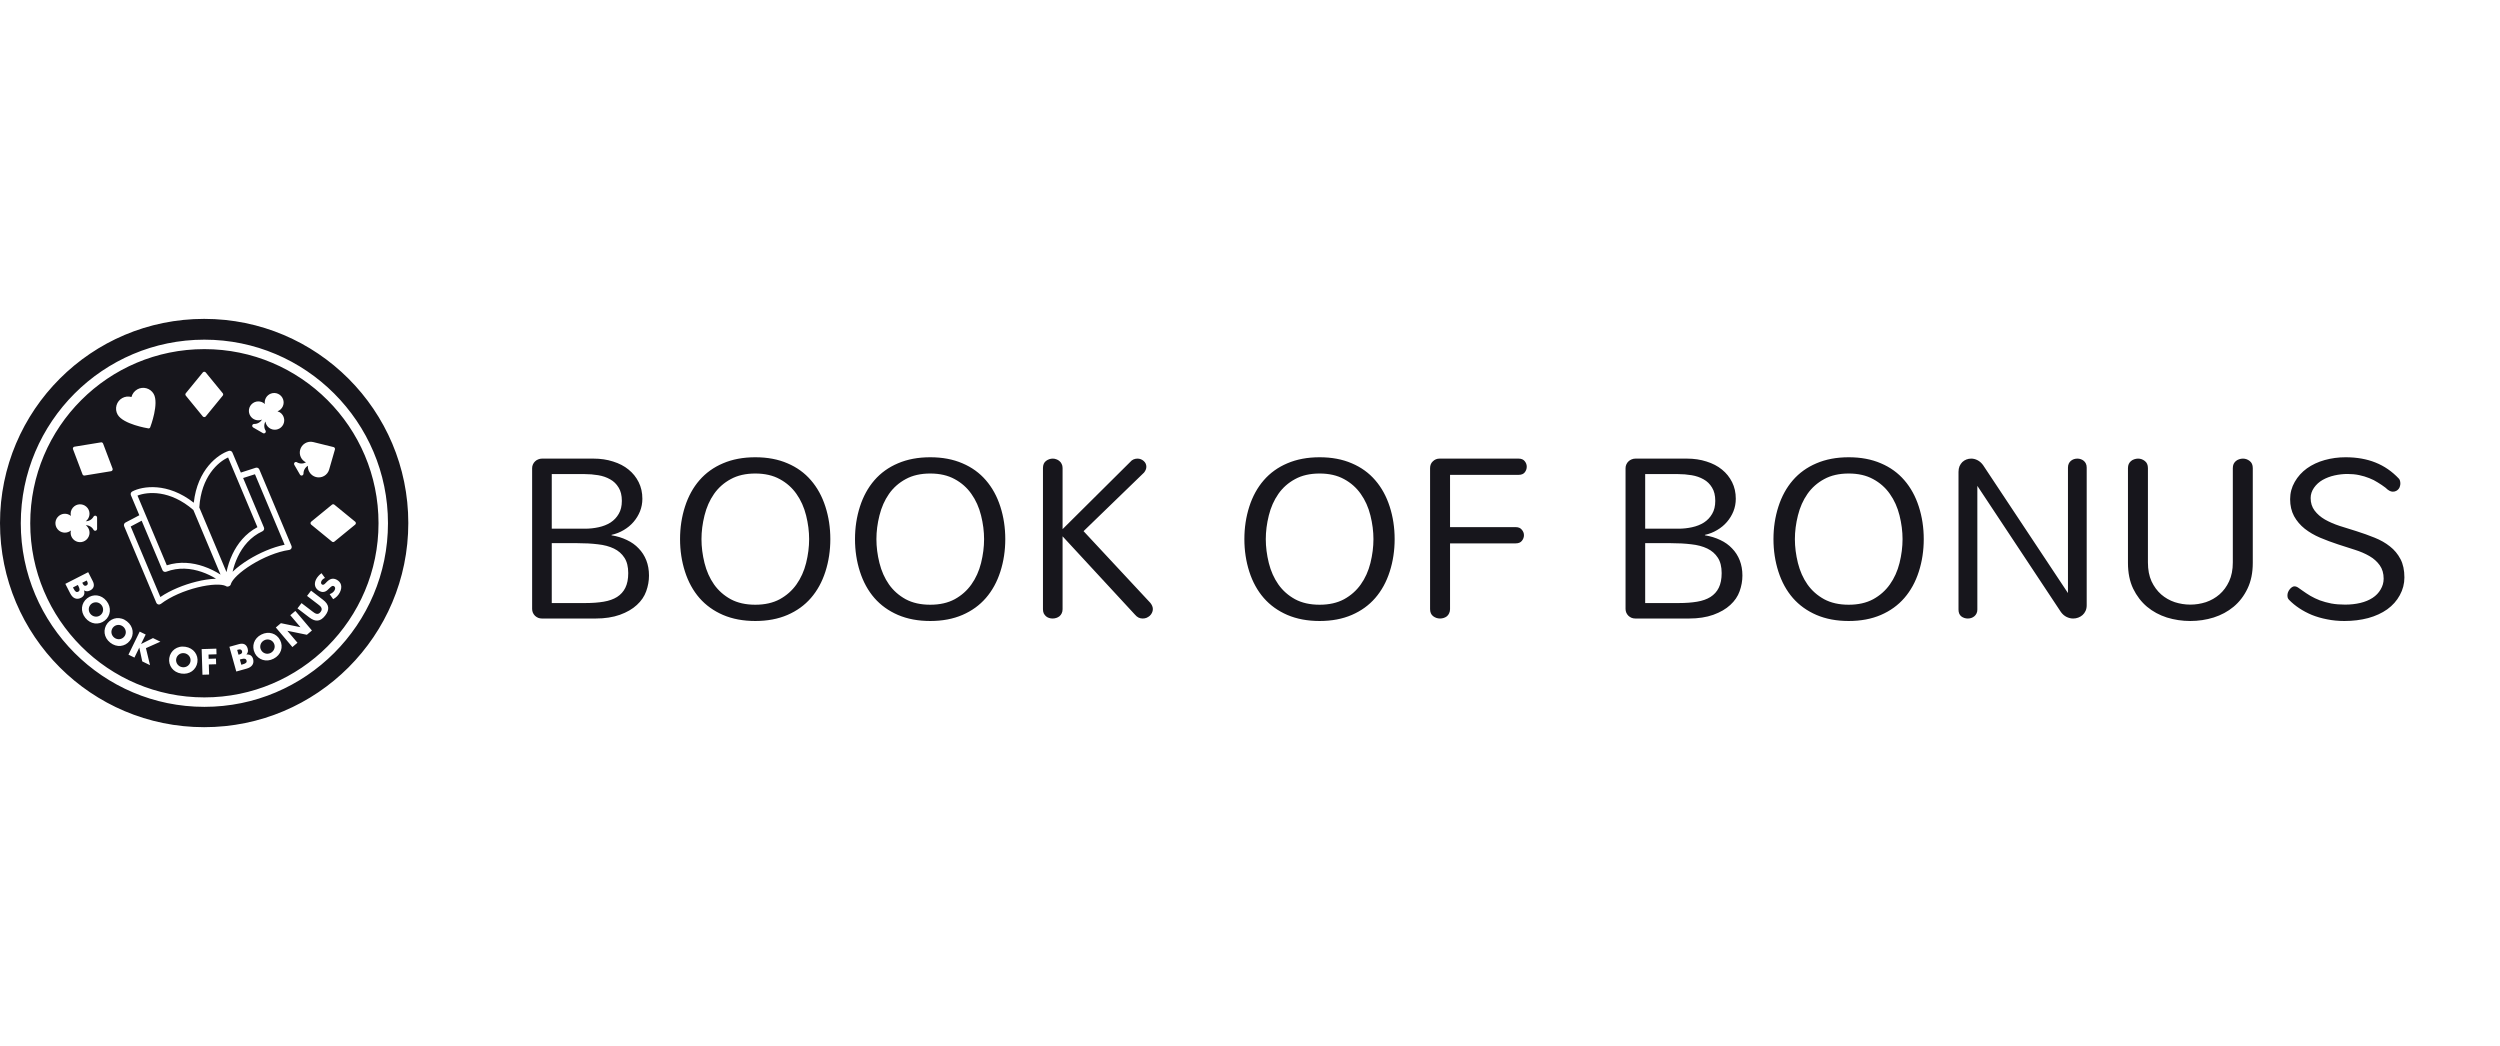
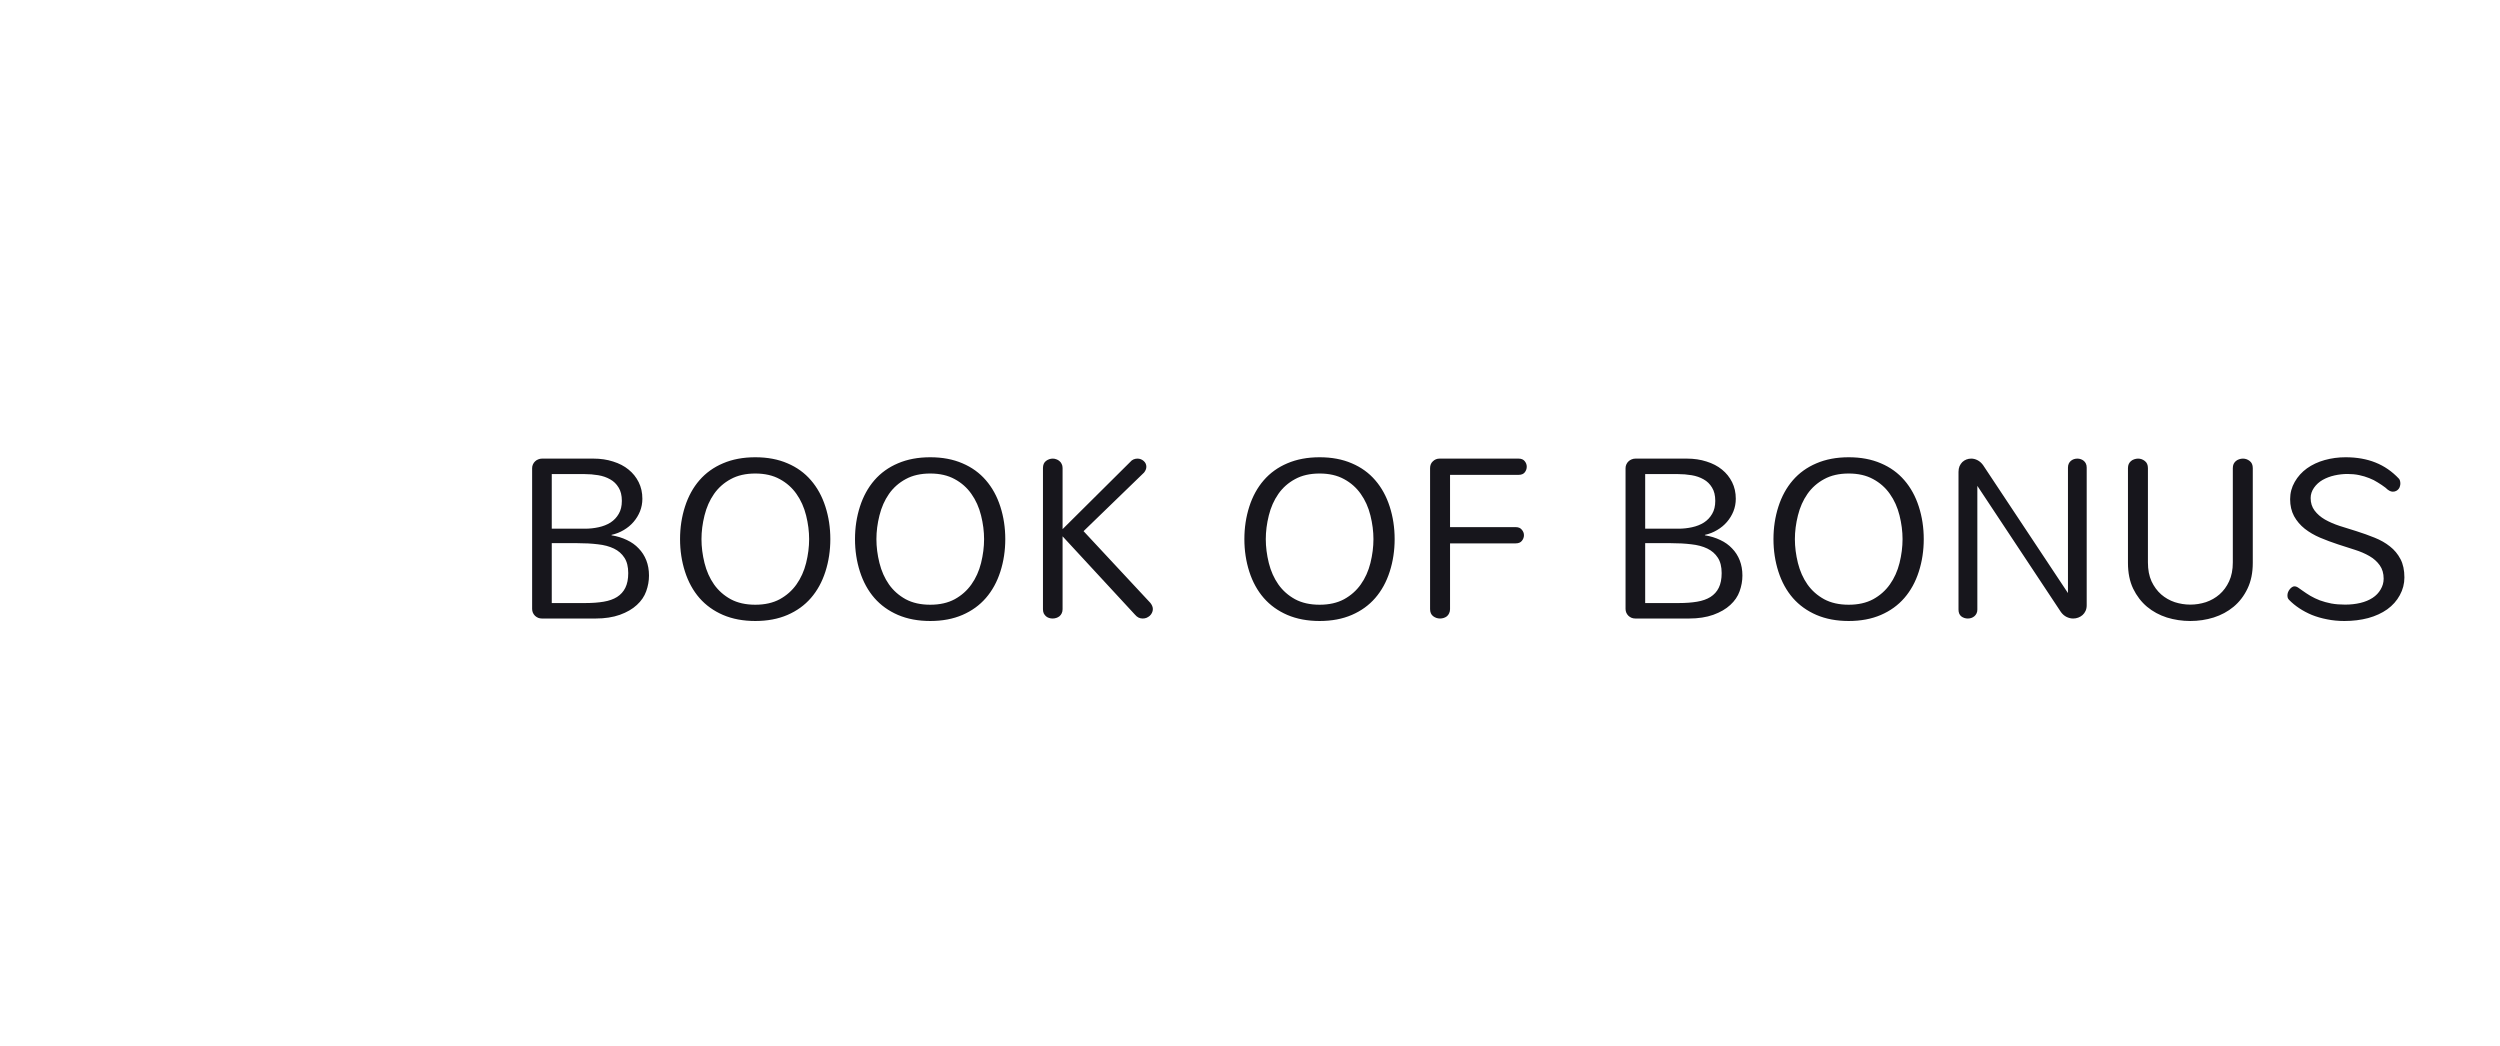
<svg xmlns="http://www.w3.org/2000/svg" width="196" height="82" viewBox="0 0 196 82" fill="none">
-   <path fill-rule="evenodd" clip-rule="evenodd" d="M16.006 57.011C24.845 57.011 32.011 49.845 32.011 41.006C32.011 32.166 24.845 25 16.006 25C7.166 25 0 32.166 0 41.006C0 49.845 7.166 57.011 16.006 57.011ZM29.676 41.023C29.676 33.483 23.564 27.371 16.023 27.371C8.483 27.371 2.371 33.484 2.371 41.023C2.371 48.562 8.483 54.676 16.023 54.676C23.564 54.676 29.676 48.564 29.676 41.023ZM1.63 41.023C1.63 33.087 8.087 26.63 16.023 26.63C23.96 26.63 30.417 33.087 30.417 41.023C30.417 48.96 23.96 55.417 16.023 55.417C8.087 55.417 1.63 48.96 1.63 41.023ZM7.269 45.554L6.915 44.86L6.914 44.859L5.122 45.773L5.504 46.522C5.553 46.617 5.608 46.697 5.669 46.762C5.729 46.826 5.796 46.873 5.867 46.904C5.938 46.935 6.014 46.949 6.094 46.944C6.174 46.941 6.256 46.917 6.34 46.874C6.393 46.848 6.441 46.815 6.482 46.778C6.524 46.741 6.555 46.698 6.579 46.649C6.602 46.6 6.614 46.547 6.617 46.486C6.62 46.425 6.61 46.359 6.589 46.286C6.665 46.332 6.74 46.354 6.816 46.357C6.891 46.36 6.974 46.338 7.065 46.292C7.214 46.217 7.306 46.116 7.342 45.99C7.377 45.864 7.354 45.718 7.269 45.554ZM5.774 46.159L5.722 46.056V46.055L6.103 45.861L6.155 45.963C6.214 46.082 6.242 46.172 6.238 46.239C6.233 46.304 6.198 46.354 6.131 46.388C6.064 46.422 6.004 46.422 5.947 46.387C5.891 46.351 5.833 46.276 5.774 46.159ZM6.493 45.772L6.45 45.686L6.796 45.51L6.839 45.596C6.914 45.741 6.893 45.843 6.777 45.902C6.662 45.962 6.567 45.917 6.493 45.772ZM6.828 46.91C6.945 46.817 7.071 46.752 7.205 46.714C7.34 46.677 7.477 46.667 7.613 46.683C7.749 46.7 7.881 46.744 8.007 46.817C8.133 46.889 8.249 46.99 8.351 47.117C8.452 47.243 8.524 47.378 8.566 47.519C8.608 47.66 8.624 47.799 8.61 47.936C8.597 48.072 8.557 48.202 8.49 48.327C8.424 48.451 8.332 48.558 8.215 48.651C8.098 48.745 7.972 48.81 7.837 48.847C7.702 48.884 7.566 48.894 7.429 48.877C7.293 48.859 7.161 48.814 7.032 48.74C6.905 48.666 6.791 48.567 6.69 48.441C6.588 48.313 6.516 48.179 6.473 48.039C6.43 47.898 6.417 47.761 6.43 47.624C6.444 47.488 6.485 47.358 6.552 47.235C6.619 47.112 6.711 47.003 6.828 46.91ZM7.168 47.338C7.106 47.389 7.057 47.447 7.023 47.512C6.989 47.577 6.968 47.647 6.962 47.718C6.957 47.789 6.962 47.86 6.983 47.931C7.004 48.002 7.038 48.068 7.087 48.127C7.134 48.186 7.191 48.235 7.254 48.27C7.318 48.308 7.386 48.33 7.459 48.34C7.532 48.351 7.603 48.346 7.674 48.328C7.745 48.311 7.813 48.275 7.875 48.226C7.938 48.176 7.987 48.118 8.021 48.053C8.055 47.987 8.075 47.918 8.081 47.847C8.087 47.776 8.081 47.703 8.059 47.632C8.038 47.561 8.004 47.495 7.955 47.436C7.908 47.377 7.852 47.328 7.788 47.292C7.724 47.255 7.656 47.233 7.585 47.224C7.514 47.215 7.443 47.22 7.37 47.238C7.299 47.255 7.231 47.289 7.168 47.34V47.338ZM8.748 48.585C8.625 48.653 8.517 48.745 8.425 48.862L8.427 48.86C8.333 48.977 8.27 49.103 8.233 49.24C8.195 49.376 8.185 49.511 8.203 49.647C8.221 49.784 8.267 49.914 8.339 50.041C8.412 50.167 8.513 50.283 8.642 50.384C8.768 50.483 8.902 50.554 9.043 50.597C9.184 50.639 9.323 50.654 9.46 50.639C9.596 50.625 9.726 50.585 9.849 50.517C9.972 50.449 10.081 50.357 10.172 50.24C10.266 50.123 10.33 49.995 10.367 49.861C10.404 49.726 10.413 49.59 10.395 49.453C10.377 49.317 10.331 49.185 10.257 49.057C10.184 48.931 10.084 48.817 9.956 48.717C9.827 48.614 9.694 48.542 9.553 48.502C9.412 48.462 9.274 48.447 9.138 48.462C9.002 48.477 8.871 48.517 8.748 48.585ZM8.753 49.403C8.772 49.332 8.806 49.264 8.855 49.201L8.854 49.203C8.904 49.14 8.962 49.092 9.027 49.057C9.094 49.023 9.162 49.003 9.233 48.995C9.304 48.988 9.375 48.995 9.446 49.016C9.516 49.037 9.581 49.071 9.642 49.118C9.703 49.166 9.75 49.222 9.787 49.286C9.824 49.349 9.848 49.418 9.858 49.489C9.869 49.56 9.864 49.633 9.846 49.704C9.827 49.775 9.795 49.843 9.744 49.905C9.694 49.967 9.636 50.016 9.571 50.05C9.506 50.084 9.437 50.105 9.365 50.111C9.292 50.119 9.221 50.111 9.15 50.09C9.08 50.07 9.014 50.036 8.954 49.988C8.894 49.941 8.846 49.884 8.809 49.821C8.772 49.755 8.75 49.689 8.739 49.618C8.73 49.547 8.735 49.474 8.753 49.403ZM11.994 50.025L11.059 50.491L11.422 49.747L10.952 49.517L10.07 51.325L10.54 51.555L10.922 50.771L11.152 51.853L11.761 52.149L11.441 50.815L12.575 50.308L11.994 50.025ZM13.417 51.19C13.342 51.309 13.294 51.442 13.271 51.59C13.249 51.738 13.255 51.881 13.291 52.016C13.326 52.15 13.386 52.273 13.467 52.383C13.549 52.493 13.654 52.585 13.78 52.659C13.907 52.733 14.051 52.782 14.212 52.807C14.373 52.831 14.524 52.826 14.667 52.794C14.811 52.761 14.939 52.705 15.051 52.625C15.162 52.545 15.256 52.444 15.33 52.325C15.404 52.207 15.453 52.073 15.475 51.925C15.497 51.777 15.491 51.636 15.456 51.5C15.42 51.364 15.361 51.24 15.278 51.131C15.195 51.021 15.09 50.929 14.962 50.855C14.835 50.781 14.691 50.731 14.531 50.707C14.37 50.683 14.217 50.686 14.075 50.72C13.932 50.754 13.805 50.811 13.694 50.891C13.583 50.971 13.491 51.072 13.417 51.19ZM13.824 51.898C13.803 51.827 13.8 51.752 13.812 51.673C13.824 51.595 13.851 51.523 13.891 51.461C13.931 51.399 13.981 51.347 14.039 51.306C14.098 51.264 14.162 51.234 14.235 51.218C14.306 51.202 14.38 51.199 14.456 51.211C14.531 51.223 14.601 51.246 14.665 51.285C14.728 51.324 14.781 51.371 14.826 51.427C14.87 51.483 14.902 51.549 14.922 51.62C14.943 51.691 14.946 51.767 14.934 51.845C14.922 51.924 14.896 51.995 14.856 52.057C14.816 52.119 14.765 52.171 14.706 52.213C14.647 52.254 14.58 52.284 14.509 52.3C14.438 52.316 14.364 52.319 14.288 52.307C14.212 52.296 14.143 52.27 14.079 52.233C14.017 52.195 13.962 52.148 13.919 52.091C13.876 52.035 13.844 51.97 13.824 51.898ZM16.978 51.295L16.975 51.295L16.962 50.854L15.81 50.889L15.872 52.9L16.395 52.884L16.372 52.094L16.945 52.076L16.932 51.633L16.358 51.651L16.348 51.315L16.975 51.295L16.975 51.297L16.978 51.295ZM18.734 50.499L17.984 50.708L18.524 52.647L19.333 52.422C19.435 52.394 19.524 52.356 19.599 52.309C19.675 52.261 19.734 52.207 19.779 52.143C19.823 52.079 19.852 52.007 19.863 51.928C19.875 51.85 19.869 51.764 19.844 51.673C19.828 51.615 19.806 51.562 19.777 51.515C19.749 51.467 19.714 51.427 19.671 51.395C19.628 51.362 19.576 51.34 19.518 51.325C19.459 51.31 19.392 51.307 19.317 51.313C19.376 51.249 19.414 51.18 19.432 51.106C19.45 51.032 19.444 50.946 19.417 50.848C19.373 50.686 19.291 50.577 19.176 50.516C19.06 50.455 18.912 50.45 18.734 50.499ZM18.792 51.304L18.7 51.329H18.698L18.595 50.954L18.687 50.929C18.845 50.885 18.94 50.926 18.976 51.051C19.011 51.175 18.949 51.26 18.792 51.304ZM19.03 52.085L18.919 52.116V52.118L18.805 51.706L18.916 51.675C19.044 51.639 19.139 51.63 19.202 51.648C19.266 51.664 19.308 51.71 19.328 51.781C19.349 51.853 19.336 51.913 19.29 51.961C19.244 52.008 19.158 52.05 19.03 52.085ZM19.979 51.202C19.911 51.069 19.872 50.932 19.862 50.793C19.852 50.654 19.869 50.519 19.912 50.388C19.955 50.258 20.025 50.138 20.121 50.028C20.218 49.917 20.339 49.825 20.484 49.751C20.628 49.677 20.773 49.634 20.92 49.619C21.067 49.604 21.206 49.619 21.338 49.659C21.47 49.699 21.59 49.764 21.697 49.855C21.805 49.945 21.892 50.056 21.96 50.188C22.029 50.322 22.067 50.458 22.078 50.597C22.088 50.737 22.07 50.873 22.026 51.003C21.981 51.134 21.912 51.254 21.814 51.365C21.716 51.476 21.596 51.568 21.452 51.642C21.307 51.716 21.162 51.761 21.015 51.775C20.87 51.789 20.73 51.775 20.6 51.735C20.47 51.694 20.349 51.63 20.241 51.54C20.133 51.451 20.046 51.34 19.977 51.206L19.979 51.202ZM20.465 50.953C20.502 51.024 20.548 51.083 20.606 51.129C20.664 51.175 20.727 51.209 20.796 51.23C20.864 51.251 20.935 51.258 21.009 51.251C21.083 51.245 21.153 51.223 21.221 51.189C21.289 51.153 21.347 51.109 21.396 51.052C21.445 50.996 21.48 50.935 21.504 50.865C21.528 50.797 21.538 50.726 21.534 50.652C21.529 50.578 21.51 50.505 21.473 50.434C21.436 50.363 21.39 50.304 21.332 50.258C21.274 50.212 21.21 50.178 21.141 50.157C21.071 50.136 21 50.13 20.926 50.136C20.852 50.142 20.782 50.164 20.714 50.199C20.646 50.234 20.588 50.279 20.539 50.335C20.49 50.391 20.455 50.452 20.433 50.52C20.409 50.588 20.4 50.66 20.403 50.732C20.406 50.805 20.427 50.879 20.464 50.95L20.465 50.953ZM21.624 49.195L22.924 50.729L23.322 50.391L22.527 49.453L24.059 49.767L24.456 49.431L23.156 47.897L22.759 48.233L23.555 49.172L22.023 48.857L21.624 49.195ZM23.641 47.285L24.509 47.949C24.557 47.984 24.606 48.019 24.656 48.053C24.708 48.087 24.76 48.109 24.813 48.122C24.867 48.134 24.92 48.131 24.973 48.112C25.027 48.093 25.08 48.048 25.133 47.978C25.187 47.909 25.215 47.847 25.219 47.79C25.224 47.734 25.212 47.682 25.187 47.633C25.162 47.584 25.126 47.54 25.08 47.498C25.034 47.457 24.988 47.42 24.941 47.384L24.072 46.72L24.388 46.307L25.314 47.015C25.563 47.205 25.701 47.401 25.728 47.602C25.756 47.804 25.679 48.022 25.498 48.257C25.317 48.493 25.126 48.625 24.924 48.651C24.723 48.678 24.498 48.597 24.249 48.407L23.322 47.698L23.64 47.283L23.641 47.285ZM25.31 45.416C25.356 45.376 25.412 45.341 25.479 45.311L25.477 45.309L25.207 44.939C25.116 45.004 25.033 45.078 24.959 45.163C24.886 45.247 24.825 45.333 24.781 45.422C24.732 45.517 24.702 45.61 24.692 45.702C24.681 45.794 24.687 45.879 24.712 45.959C24.738 46.037 24.778 46.11 24.835 46.176C24.893 46.242 24.966 46.298 25.055 46.342C25.144 46.387 25.224 46.411 25.296 46.412C25.369 46.413 25.436 46.4 25.497 46.375C25.557 46.348 25.615 46.313 25.667 46.267C25.719 46.221 25.771 46.172 25.82 46.122L25.851 46.093C25.882 46.063 25.909 46.038 25.934 46.016C25.966 45.987 25.996 45.966 26.024 45.953C26.052 45.939 26.077 45.933 26.103 45.933C26.126 45.933 26.153 45.941 26.18 45.954C26.224 45.978 26.254 46.016 26.27 46.071C26.286 46.126 26.274 46.193 26.236 46.268C26.202 46.335 26.153 46.394 26.088 46.448C26.023 46.499 25.942 46.545 25.845 46.584L26.119 46.975C26.353 46.851 26.526 46.674 26.642 46.448C26.698 46.338 26.732 46.233 26.747 46.132C26.762 46.031 26.758 45.936 26.735 45.85C26.712 45.764 26.672 45.686 26.612 45.618C26.553 45.55 26.477 45.492 26.386 45.444C26.249 45.376 26.12 45.354 26 45.382C25.879 45.41 25.754 45.487 25.627 45.613C25.594 45.646 25.562 45.678 25.532 45.711C25.502 45.744 25.471 45.772 25.44 45.796C25.409 45.818 25.379 45.836 25.348 45.843C25.317 45.85 25.286 45.847 25.255 45.831C25.209 45.807 25.181 45.769 25.172 45.717C25.163 45.665 25.173 45.609 25.204 45.548C25.23 45.501 25.264 45.456 25.31 45.416ZM14.567 31.018L15.9 32.649C15.957 32.712 16.053 32.718 16.117 32.662L16.13 32.649L17.464 31.018C17.508 30.964 17.508 30.885 17.464 30.83L16.13 29.2C16.078 29.136 15.985 29.127 15.921 29.179C15.914 29.185 15.906 29.193 15.9 29.2L14.567 30.83C14.522 30.885 14.522 30.964 14.567 31.018ZM24.397 40.901L26.027 39.567C26.082 39.522 26.16 39.522 26.215 39.567L27.846 40.901C27.853 40.906 27.86 40.914 27.866 40.921C27.918 40.985 27.909 41.078 27.846 41.13L26.215 42.464C26.16 42.508 26.082 42.508 26.027 42.464L24.397 41.13L24.384 41.117C24.327 41.053 24.333 40.957 24.397 40.901ZM6.632 37.282L8.711 36.942C8.794 36.926 8.848 36.844 8.831 36.761C8.831 36.757 8.83 36.753 8.829 36.749C8.828 36.747 8.827 36.745 8.827 36.743L8.081 34.774C8.056 34.709 7.988 34.669 7.918 34.681L5.839 35.02C5.758 35.033 5.704 35.109 5.716 35.19C5.718 35.201 5.721 35.209 5.724 35.218L6.469 37.188C6.494 37.253 6.562 37.293 6.632 37.282ZM21.756 32.247C21.811 32.263 21.864 32.286 21.913 32.314V32.309C22.113 32.423 22.248 32.626 22.278 32.855C22.331 33.261 22.045 33.631 21.64 33.685C21.234 33.738 20.864 33.452 20.81 33.047C20.684 33.271 20.69 33.547 20.825 33.765C20.847 33.809 20.846 33.861 20.821 33.904C20.779 33.975 20.689 34 20.618 33.959L19.847 33.514C19.804 33.489 19.776 33.444 19.773 33.396C19.767 33.314 19.829 33.244 19.911 33.239C20.169 33.247 20.41 33.114 20.541 32.893C20.269 33.007 19.957 32.951 19.743 32.748C19.447 32.466 19.435 31.997 19.717 31.7C19.998 31.404 20.468 31.392 20.764 31.674C20.707 31.325 20.904 30.983 21.236 30.858C21.619 30.715 22.046 30.909 22.19 31.293C22.334 31.677 22.14 32.103 21.756 32.247ZM5.537 40.279C5.537 40.335 5.544 40.392 5.558 40.447C5.242 40.186 4.775 40.232 4.514 40.548C4.253 40.864 4.299 41.33 4.615 41.591C4.889 41.816 5.283 41.816 5.558 41.591C5.461 41.99 5.707 42.389 6.104 42.485C6.503 42.581 6.902 42.335 6.998 41.938C7.066 41.652 6.959 41.352 6.725 41.175C6.982 41.178 7.217 41.32 7.339 41.547C7.385 41.615 7.477 41.633 7.545 41.588C7.586 41.56 7.612 41.514 7.612 41.465V40.576C7.612 40.494 7.545 40.428 7.463 40.428C7.414 40.428 7.367 40.453 7.34 40.494C7.219 40.721 6.983 40.864 6.727 40.866C7.051 40.617 7.114 40.154 6.865 39.829C6.616 39.504 6.152 39.442 5.827 39.691C5.644 39.832 5.537 40.049 5.537 40.279ZM10.307 31.125C10.371 30.876 10.531 30.664 10.752 30.535L10.751 30.534C11.204 30.271 11.784 30.426 12.047 30.879C12.482 31.629 11.807 33.424 11.777 33.499C11.755 33.56 11.693 33.596 11.629 33.585C11.549 33.573 9.658 33.259 9.225 32.509C9.097 32.287 9.064 32.023 9.135 31.776C9.279 31.273 9.803 30.981 10.307 31.125ZM25.803 36.819L26.26 35.236C26.28 35.156 26.233 35.073 26.153 35.051L24.555 34.657C24.099 34.546 23.64 34.826 23.528 35.282C23.433 35.672 23.625 36.075 23.986 36.248C23.762 36.376 23.485 36.37 23.266 36.234C23.192 36.198 23.103 36.229 23.067 36.302C23.047 36.346 23.048 36.397 23.072 36.44L23.517 37.21C23.558 37.282 23.648 37.305 23.72 37.265C23.762 37.24 23.791 37.195 23.794 37.147C23.786 36.889 23.918 36.647 24.14 36.517C24.127 36.686 24.166 36.855 24.252 37.001C24.486 37.409 25.006 37.55 25.412 37.316C25.602 37.207 25.741 37.029 25.803 36.821V36.819ZM20.182 41.33L17.883 35.865C17.111 36.213 15.774 37.354 15.626 39.785L17.757 44.853C17.846 44.419 17.994 43.931 18.226 43.447C18.611 42.64 19.228 41.834 20.182 41.33ZM18.608 45.109C18.329 45.373 18.168 45.598 18.11 45.761L18.107 45.763C18.098 45.856 18.035 45.935 17.946 45.962C17.864 46.006 17.763 45.997 17.691 45.938C17.535 45.864 17.259 45.822 16.877 45.837C16.478 45.852 16 45.926 15.491 46.052C14.472 46.305 13.371 46.763 12.609 47.347C12.551 47.39 12.479 47.405 12.409 47.387C12.339 47.369 12.283 47.319 12.255 47.254L9.734 41.259C9.686 41.145 9.735 41.015 9.846 40.961C9.998 40.887 10.169 40.795 10.365 40.69L10.41 40.666C10.568 40.58 10.74 40.489 10.924 40.395L10.263 38.826C10.216 38.716 10.261 38.589 10.367 38.532C11.161 38.11 13.131 37.793 15.192 39.413C15.477 36.807 17.082 35.622 17.938 35.349C18.052 35.313 18.175 35.37 18.221 35.479L18.882 37.049C19.078 36.983 19.263 36.924 19.435 36.871L19.484 36.856C19.696 36.791 19.881 36.732 20.04 36.675C20.155 36.634 20.283 36.69 20.33 36.803L22.851 42.797C22.879 42.863 22.875 42.938 22.839 43.001C22.805 43.063 22.743 43.104 22.672 43.115C21.722 43.251 20.624 43.718 19.73 44.269C19.285 44.545 18.897 44.835 18.608 45.109ZM18.236 44.828C18.254 44.81 18.272 44.792 18.291 44.775C18.608 44.474 19.023 44.164 19.488 43.876C20.33 43.358 21.36 42.9 22.315 42.709L19.989 37.181C19.882 37.215 19.768 37.251 19.649 37.289L19.625 37.296L19.573 37.313L19.55 37.32C19.395 37.368 19.231 37.419 19.062 37.477L20.692 41.352C20.741 41.467 20.689 41.6 20.576 41.652C19.632 42.086 19.022 42.852 18.644 43.647C18.451 44.05 18.319 44.459 18.236 44.828ZM10.779 38.854L13.077 44.319L13.076 44.321C14.104 43.99 15.112 44.113 15.957 44.403C16.465 44.576 16.919 44.81 17.291 45.05L15.159 39.982C13.319 38.389 11.569 38.546 10.779 38.854ZM10.632 41.074C10.78 40.994 10.939 40.909 11.106 40.823V40.822L12.736 44.697C12.784 44.812 12.916 44.868 13.031 44.823C14.004 44.453 14.976 44.552 15.809 44.837C16.232 44.982 16.616 45.173 16.938 45.372C16.913 45.373 16.887 45.375 16.862 45.375C16.425 45.391 15.914 45.471 15.383 45.603C14.424 45.842 13.377 46.258 12.572 46.806L10.247 41.278C10.345 41.228 10.449 41.172 10.558 41.113L10.585 41.099L10.632 41.074Z" fill="#17161C" />
  <path d="M41.719 36.702C41.719 36.596 41.74 36.5 41.781 36.412C41.822 36.318 41.878 36.239 41.948 36.174C42.018 36.104 42.1 36.051 42.194 36.016C42.288 35.975 42.388 35.955 42.493 35.955H46.529C47.086 35.955 47.598 36.031 48.067 36.183C48.542 36.33 48.947 36.541 49.281 36.816C49.615 37.086 49.879 37.414 50.072 37.801C50.265 38.188 50.362 38.621 50.362 39.102C50.362 39.448 50.3 39.776 50.177 40.087C50.054 40.392 49.884 40.67 49.667 40.922C49.456 41.168 49.202 41.379 48.903 41.555C48.609 41.731 48.29 41.857 47.944 41.933V41.968C48.384 42.039 48.785 42.162 49.149 42.338C49.512 42.508 49.82 42.727 50.072 42.997C50.33 43.261 50.529 43.572 50.67 43.929C50.81 44.287 50.881 44.685 50.881 45.125C50.881 45.541 50.808 45.951 50.661 46.356C50.52 46.754 50.277 47.112 49.931 47.428C49.591 47.745 49.146 48.003 48.595 48.202C48.05 48.395 47.417 48.492 46.696 48.492H42.493C42.388 48.492 42.288 48.475 42.194 48.439C42.1 48.398 42.018 48.346 41.948 48.281C41.878 48.211 41.822 48.132 41.781 48.044C41.74 47.95 41.719 47.85 41.719 47.745V36.702ZM43.258 47.279H45.904C46.438 47.279 46.913 47.244 47.329 47.173C47.745 47.103 48.094 46.98 48.375 46.804C48.662 46.622 48.879 46.382 49.026 46.083C49.178 45.778 49.254 45.394 49.254 44.931C49.254 44.433 49.155 44.032 48.955 43.727C48.756 43.416 48.481 43.176 48.129 43.006C47.777 42.836 47.358 42.724 46.872 42.672C46.385 42.613 45.852 42.584 45.271 42.584H43.258V47.279ZM43.258 37.168V41.45H45.861C46.23 41.45 46.587 41.411 46.933 41.335C47.285 41.259 47.596 41.136 47.865 40.966C48.135 40.79 48.349 40.565 48.507 40.289C48.671 40.014 48.753 39.674 48.753 39.269C48.753 38.841 48.668 38.492 48.498 38.223C48.334 37.947 48.114 37.733 47.839 37.581C47.563 37.423 47.25 37.314 46.898 37.256C46.546 37.197 46.186 37.168 45.816 37.168H43.258ZM54.996 42.267C54.996 42.877 55.075 43.501 55.233 44.14C55.391 44.773 55.64 45.333 55.98 45.819C56.32 46.3 56.757 46.687 57.29 46.98C57.824 47.267 58.466 47.411 59.216 47.411C59.96 47.411 60.599 47.267 61.133 46.98C61.666 46.687 62.103 46.3 62.443 45.819C62.788 45.333 63.04 44.773 63.199 44.14C63.357 43.501 63.436 42.877 63.436 42.267C63.436 41.664 63.357 41.045 63.199 40.412C63.04 39.773 62.788 39.211 62.443 38.724C62.103 38.238 61.666 37.851 61.133 37.563C60.599 37.27 59.96 37.124 59.216 37.124C58.466 37.124 57.824 37.27 57.29 37.563C56.757 37.851 56.32 38.238 55.98 38.724C55.64 39.211 55.391 39.773 55.233 40.412C55.075 41.045 54.996 41.664 54.996 42.267ZM53.316 42.267C53.316 41.37 53.445 40.521 53.703 39.718C53.961 38.915 54.339 38.226 54.837 37.651C55.336 37.077 55.951 36.635 56.684 36.324C57.422 36.007 58.266 35.849 59.216 35.849C60.165 35.849 61.007 36.007 61.739 36.324C62.472 36.635 63.084 37.077 63.577 37.651C64.075 38.226 64.453 38.915 64.711 39.718C64.969 40.521 65.098 41.37 65.098 42.267C65.098 43.164 64.969 44.014 64.711 44.817C64.453 45.62 64.075 46.309 63.577 46.883C63.084 47.452 62.472 47.894 61.739 48.211C61.007 48.527 60.165 48.686 59.216 48.686C58.266 48.686 57.422 48.527 56.684 48.211C55.951 47.894 55.336 47.452 54.837 46.883C54.339 46.309 53.961 45.62 53.703 44.817C53.445 44.014 53.316 43.164 53.316 42.267ZM68.711 42.267C68.711 42.877 68.79 43.501 68.949 44.14C69.107 44.773 69.356 45.333 69.696 45.819C70.036 46.3 70.473 46.687 71.006 46.98C71.54 47.267 72.181 47.411 72.932 47.411C73.676 47.411 74.315 47.267 74.848 46.98C75.382 46.687 75.818 46.3 76.158 45.819C76.504 45.333 76.756 44.773 76.915 44.14C77.073 43.501 77.152 42.877 77.152 42.267C77.152 41.664 77.073 41.045 76.915 40.412C76.756 39.773 76.504 39.211 76.158 38.724C75.818 38.238 75.382 37.851 74.848 37.563C74.315 37.27 73.676 37.124 72.932 37.124C72.181 37.124 71.54 37.27 71.006 37.563C70.473 37.851 70.036 38.238 69.696 38.724C69.356 39.211 69.107 39.773 68.949 40.412C68.79 41.045 68.711 41.664 68.711 42.267ZM67.032 42.267C67.032 41.37 67.161 40.521 67.419 39.718C67.677 38.915 68.055 38.226 68.553 37.651C69.051 37.077 69.667 36.635 70.4 36.324C71.138 36.007 71.982 35.849 72.932 35.849C73.881 35.849 74.722 36.007 75.455 36.324C76.188 36.635 76.8 37.077 77.293 37.651C77.791 38.226 78.169 38.915 78.427 39.718C78.685 40.521 78.814 41.37 78.814 42.267C78.814 43.164 78.685 44.014 78.427 44.817C78.169 45.62 77.791 46.309 77.293 46.883C76.8 47.452 76.188 47.894 75.455 48.211C74.722 48.527 73.881 48.686 72.932 48.686C71.982 48.686 71.138 48.527 70.4 48.211C69.667 47.894 69.051 47.452 68.553 46.883C68.055 46.309 67.677 45.62 67.419 44.817C67.161 44.014 67.032 43.164 67.032 42.267ZM83.306 47.762C83.306 47.886 83.283 47.994 83.236 48.088C83.195 48.176 83.136 48.252 83.06 48.316C82.984 48.375 82.899 48.419 82.805 48.448C82.712 48.477 82.618 48.492 82.524 48.492C82.43 48.492 82.336 48.477 82.243 48.448C82.155 48.419 82.076 48.375 82.005 48.316C81.935 48.252 81.876 48.176 81.829 48.088C81.788 47.994 81.768 47.886 81.768 47.762V36.693C81.768 36.447 81.847 36.262 82.005 36.139C82.169 36.016 82.348 35.955 82.541 35.955C82.635 35.955 82.726 35.972 82.814 36.007C82.908 36.037 82.99 36.084 83.06 36.148C83.136 36.207 83.195 36.283 83.236 36.377C83.283 36.465 83.306 36.57 83.306 36.693V41.485L88.599 36.227C88.681 36.127 88.772 36.057 88.872 36.016C88.972 35.975 89.071 35.955 89.171 35.955C89.358 35.955 89.522 36.016 89.663 36.139C89.804 36.262 89.874 36.415 89.874 36.596C89.874 36.743 89.816 36.892 89.698 37.045L84.951 41.643L90.191 47.27C90.32 47.434 90.384 47.595 90.384 47.754C90.384 47.853 90.361 47.95 90.314 48.044C90.273 48.132 90.214 48.211 90.138 48.281C90.062 48.346 89.977 48.398 89.883 48.439C89.789 48.475 89.69 48.492 89.584 48.492C89.478 48.492 89.373 48.469 89.267 48.422C89.162 48.369 89.065 48.29 88.977 48.184L83.306 42.047V47.762ZM99.238 42.267C99.238 42.877 99.317 43.501 99.475 44.14C99.633 44.773 99.883 45.333 100.223 45.819C100.563 46.3 100.999 46.687 101.533 46.98C102.066 47.267 102.708 47.411 103.458 47.411C104.203 47.411 104.841 47.267 105.375 46.98C105.908 46.687 106.345 46.3 106.685 45.819C107.031 45.333 107.283 44.773 107.441 44.14C107.599 43.501 107.678 42.877 107.678 42.267C107.678 41.664 107.599 41.045 107.441 40.412C107.283 39.773 107.031 39.211 106.685 38.724C106.345 38.238 105.908 37.851 105.375 37.563C104.841 37.27 104.203 37.124 103.458 37.124C102.708 37.124 102.066 37.27 101.533 37.563C100.999 37.851 100.563 38.238 100.223 38.724C99.883 39.211 99.633 39.773 99.475 40.412C99.317 41.045 99.238 41.664 99.238 42.267ZM97.559 42.267C97.559 41.37 97.688 40.521 97.945 39.718C98.203 38.915 98.581 38.226 99.08 37.651C99.578 37.077 100.193 36.635 100.926 36.324C101.665 36.007 102.509 35.849 103.458 35.849C104.408 35.849 105.249 36.007 105.981 36.324C106.714 36.635 107.327 37.077 107.819 37.651C108.317 38.226 108.695 38.915 108.953 39.718C109.211 40.521 109.34 41.37 109.34 42.267C109.34 43.164 109.211 44.014 108.953 44.817C108.695 45.62 108.317 46.309 107.819 46.883C107.327 47.452 106.714 47.894 105.981 48.211C105.249 48.527 104.408 48.686 103.458 48.686C102.509 48.686 101.665 48.527 100.926 48.211C100.193 47.894 99.578 47.452 99.08 46.883C98.581 46.309 98.203 45.62 97.945 44.817C97.688 44.014 97.559 43.164 97.559 42.267ZM112.118 36.702C112.118 36.479 112.192 36.3 112.338 36.166C112.485 36.025 112.658 35.955 112.857 35.955H119.055C119.272 35.955 119.434 36.022 119.539 36.157C119.645 36.286 119.697 36.429 119.697 36.588C119.697 36.752 119.645 36.901 119.539 37.036C119.434 37.165 119.272 37.229 119.055 37.229H113.683V41.327H118.827C119.044 41.327 119.205 41.394 119.31 41.529C119.422 41.658 119.478 41.801 119.478 41.96C119.478 42.124 119.422 42.273 119.31 42.408C119.205 42.537 119.044 42.601 118.827 42.601H113.683V47.754C113.683 47.877 113.66 47.985 113.613 48.079C113.572 48.173 113.513 48.252 113.437 48.316C113.361 48.375 113.276 48.419 113.182 48.448C113.089 48.477 112.995 48.492 112.901 48.492C112.702 48.492 112.52 48.431 112.356 48.308C112.198 48.184 112.118 48 112.118 47.754V36.702ZM127.443 36.702C127.443 36.596 127.464 36.5 127.505 36.412C127.546 36.318 127.601 36.239 127.672 36.174C127.742 36.104 127.824 36.051 127.918 36.016C128.012 35.975 128.111 35.955 128.217 35.955H132.253C132.809 35.955 133.322 36.031 133.791 36.183C134.266 36.33 134.67 36.541 135.005 36.816C135.339 37.086 135.602 37.414 135.796 37.801C135.989 38.188 136.086 38.621 136.086 39.102C136.086 39.448 136.024 39.776 135.901 40.087C135.778 40.392 135.608 40.67 135.391 40.922C135.18 41.168 134.925 41.379 134.626 41.555C134.333 41.731 134.014 41.857 133.668 41.933V41.968C134.108 42.039 134.509 42.162 134.873 42.338C135.236 42.508 135.544 42.727 135.796 42.997C136.054 43.261 136.253 43.572 136.394 43.929C136.534 44.287 136.605 44.685 136.605 45.125C136.605 45.541 136.531 45.951 136.385 46.356C136.244 46.754 136.001 47.112 135.655 47.428C135.315 47.745 134.87 48.003 134.319 48.202C133.774 48.395 133.141 48.492 132.42 48.492H128.217C128.111 48.492 128.012 48.475 127.918 48.439C127.824 48.398 127.742 48.346 127.672 48.281C127.601 48.211 127.546 48.132 127.505 48.044C127.464 47.95 127.443 47.85 127.443 47.745V36.702ZM128.982 47.279H131.628C132.162 47.279 132.636 47.244 133.053 47.173C133.469 47.103 133.818 46.98 134.099 46.804C134.386 46.622 134.603 46.382 134.75 46.083C134.902 45.778 134.978 45.394 134.978 44.931C134.978 44.433 134.878 44.032 134.679 43.727C134.48 43.416 134.204 43.176 133.853 43.006C133.501 42.836 133.082 42.724 132.595 42.672C132.109 42.613 131.576 42.584 130.995 42.584H128.982V47.279ZM128.982 37.168V41.45H131.584C131.954 41.45 132.311 41.411 132.657 41.335C133.009 41.259 133.319 41.136 133.589 40.966C133.859 40.79 134.073 40.565 134.231 40.289C134.395 40.014 134.477 39.674 134.477 39.269C134.477 38.841 134.392 38.492 134.222 38.223C134.058 37.947 133.838 37.733 133.563 37.581C133.287 37.423 132.974 37.314 132.622 37.256C132.27 37.197 131.91 37.168 131.54 37.168H128.982ZM140.719 42.267C140.719 42.877 140.799 43.501 140.957 44.14C141.115 44.773 141.364 45.333 141.704 45.819C142.044 46.3 142.481 46.687 143.014 46.98C143.548 47.267 144.189 47.411 144.94 47.411C145.684 47.411 146.323 47.267 146.856 46.98C147.39 46.687 147.826 46.3 148.166 45.819C148.512 45.333 148.764 44.773 148.923 44.14C149.081 43.501 149.16 42.877 149.16 42.267C149.16 41.664 149.081 41.045 148.923 40.412C148.764 39.773 148.512 39.211 148.166 38.724C147.826 38.238 147.39 37.851 146.856 37.563C146.323 37.27 145.684 37.124 144.94 37.124C144.189 37.124 143.548 37.27 143.014 37.563C142.481 37.851 142.044 38.238 141.704 38.724C141.364 39.211 141.115 39.773 140.957 40.412C140.799 41.045 140.719 41.664 140.719 42.267ZM139.04 42.267C139.04 41.37 139.169 40.521 139.427 39.718C139.685 38.915 140.063 38.226 140.561 37.651C141.059 37.077 141.675 36.635 142.408 36.324C143.146 36.007 143.99 35.849 144.94 35.849C145.889 35.849 146.73 36.007 147.463 36.324C148.196 36.635 148.808 37.077 149.301 37.651C149.799 38.226 150.177 38.915 150.435 39.718C150.693 40.521 150.822 41.37 150.822 42.267C150.822 43.164 150.693 44.014 150.435 44.817C150.177 45.62 149.799 46.309 149.301 46.883C148.808 47.452 148.196 47.894 147.463 48.211C146.73 48.527 145.889 48.686 144.94 48.686C143.99 48.686 143.146 48.527 142.408 48.211C141.675 47.894 141.059 47.452 140.561 46.883C140.063 46.309 139.685 45.62 139.427 44.817C139.169 44.014 139.04 43.164 139.04 42.267ZM153.547 36.992C153.547 36.828 153.574 36.681 153.626 36.552C153.685 36.423 153.758 36.315 153.846 36.227C153.94 36.139 154.045 36.072 154.163 36.025C154.286 35.978 154.412 35.955 154.541 35.955C154.711 35.955 154.875 35.996 155.033 36.078C155.197 36.16 155.344 36.289 155.473 36.465L162.128 46.496V36.658C162.128 36.541 162.149 36.438 162.19 36.35C162.231 36.262 162.287 36.189 162.357 36.13C162.427 36.072 162.506 36.028 162.594 35.998C162.682 35.969 162.773 35.955 162.867 35.955C162.955 35.955 163.043 35.969 163.131 35.998C163.219 36.028 163.298 36.072 163.368 36.13C163.438 36.189 163.494 36.262 163.535 36.35C163.576 36.438 163.597 36.541 163.597 36.658V47.455C163.597 47.619 163.567 47.765 163.509 47.894C163.45 48.023 163.371 48.132 163.271 48.22C163.172 48.308 163.057 48.375 162.929 48.422C162.805 48.469 162.674 48.492 162.533 48.492C162.363 48.492 162.193 48.451 162.023 48.369C161.853 48.287 161.703 48.158 161.575 47.982L155.024 38.091V47.798C155.024 47.915 155.001 48.017 154.954 48.105C154.913 48.187 154.857 48.258 154.787 48.316C154.717 48.375 154.637 48.419 154.55 48.448C154.462 48.477 154.371 48.492 154.277 48.492C154.089 48.492 153.919 48.437 153.767 48.325C153.621 48.208 153.547 48.032 153.547 47.798V36.992ZM166.832 36.702C166.832 36.579 166.853 36.47 166.894 36.377C166.941 36.283 166.999 36.207 167.07 36.148C167.146 36.084 167.231 36.037 167.325 36.007C167.424 35.972 167.524 35.955 167.624 35.955C167.817 35.955 167.993 36.016 168.151 36.139C168.315 36.262 168.397 36.45 168.397 36.702V44.096C168.397 44.665 168.491 45.157 168.679 45.573C168.872 45.983 169.124 46.326 169.435 46.602C169.745 46.871 170.1 47.074 170.499 47.209C170.897 47.337 171.305 47.402 171.721 47.402C172.137 47.402 172.544 47.337 172.943 47.209C173.341 47.074 173.696 46.871 174.007 46.602C174.323 46.326 174.575 45.983 174.763 45.573C174.956 45.157 175.053 44.665 175.053 44.096V36.702C175.053 36.579 175.073 36.47 175.114 36.377C175.161 36.283 175.22 36.207 175.29 36.148C175.367 36.084 175.452 36.037 175.545 36.007C175.645 35.972 175.745 35.955 175.844 35.955C176.038 35.955 176.214 36.016 176.372 36.139C176.536 36.262 176.618 36.45 176.618 36.702V44.131C176.618 44.905 176.48 45.576 176.205 46.145C175.935 46.713 175.572 47.188 175.114 47.569C174.663 47.944 174.141 48.225 173.549 48.413C172.963 48.595 172.354 48.686 171.721 48.686C171.088 48.686 170.475 48.595 169.883 48.413C169.297 48.225 168.778 47.944 168.327 47.569C167.876 47.188 167.512 46.713 167.237 46.145C166.967 45.576 166.832 44.905 166.832 44.131V36.702ZM181.155 39.049C181.155 39.425 181.257 39.75 181.462 40.025C181.668 40.301 181.937 40.535 182.271 40.729C182.611 40.922 182.995 41.089 183.423 41.23C183.851 41.365 184.291 41.502 184.742 41.643C185.24 41.801 185.715 41.971 186.166 42.153C186.623 42.335 187.025 42.563 187.371 42.839C187.717 43.108 187.992 43.44 188.197 43.832C188.402 44.219 188.505 44.7 188.505 45.274C188.505 45.761 188.385 46.224 188.145 46.663C187.91 47.097 187.582 47.466 187.16 47.771C186.738 48.07 186.24 48.299 185.665 48.457C185.091 48.609 184.469 48.686 183.801 48.686C183.321 48.686 182.866 48.642 182.438 48.554C182.011 48.472 181.615 48.357 181.251 48.211C180.888 48.058 180.557 47.883 180.258 47.683C179.959 47.484 179.695 47.267 179.467 47.033C179.42 46.986 179.385 46.933 179.361 46.874C179.344 46.81 179.335 46.745 179.335 46.681C179.335 46.599 179.349 46.517 179.379 46.435C179.414 46.347 179.458 46.271 179.511 46.206C179.563 46.136 179.622 46.08 179.686 46.039C179.751 45.992 179.815 45.969 179.88 45.969C179.985 45.969 180.091 46.007 180.196 46.083C180.308 46.159 180.416 46.236 180.522 46.312C180.709 46.447 180.914 46.581 181.137 46.716C181.36 46.845 181.606 46.962 181.876 47.068C182.151 47.167 182.45 47.25 182.772 47.314C183.101 47.373 183.461 47.402 183.854 47.402C184.282 47.402 184.68 47.358 185.05 47.27C185.419 47.182 185.738 47.05 186.008 46.874C186.278 46.699 186.489 46.479 186.641 46.215C186.799 45.951 186.878 45.67 186.878 45.371C186.878 44.955 186.776 44.603 186.571 44.316C186.366 44.029 186.096 43.788 185.762 43.595C185.428 43.401 185.047 43.237 184.619 43.103C184.191 42.962 183.754 42.821 183.309 42.681C182.822 42.522 182.35 42.346 181.893 42.153C181.442 41.96 181.04 41.725 180.689 41.45C180.343 41.174 180.064 40.846 179.853 40.465C179.648 40.078 179.546 39.636 179.546 39.137C179.546 38.651 179.666 38.2 179.906 37.783C180.147 37.361 180.466 37.007 180.865 36.719C181.269 36.432 181.732 36.215 182.254 36.069C182.781 35.922 183.329 35.849 183.898 35.849C184.771 35.849 185.551 35.987 186.237 36.262C186.928 36.538 187.541 36.96 188.074 37.528C188.121 37.581 188.15 37.64 188.162 37.704C188.18 37.769 188.188 37.839 188.188 37.915C188.188 37.98 188.177 38.05 188.153 38.126C188.136 38.202 188.101 38.273 188.048 38.337C188.001 38.396 187.939 38.446 187.863 38.487C187.787 38.528 187.696 38.548 187.591 38.548C187.421 38.548 187.23 38.443 187.019 38.232C186.832 38.091 186.632 37.956 186.421 37.827C186.216 37.692 185.99 37.578 185.744 37.484C185.498 37.385 185.234 37.306 184.953 37.247C184.672 37.188 184.367 37.159 184.039 37.159C183.71 37.159 183.373 37.197 183.027 37.273C182.688 37.349 182.377 37.467 182.095 37.625C181.82 37.783 181.594 37.988 181.418 38.24C181.243 38.492 181.155 38.762 181.155 39.049Z" fill="#17161C" />
</svg>